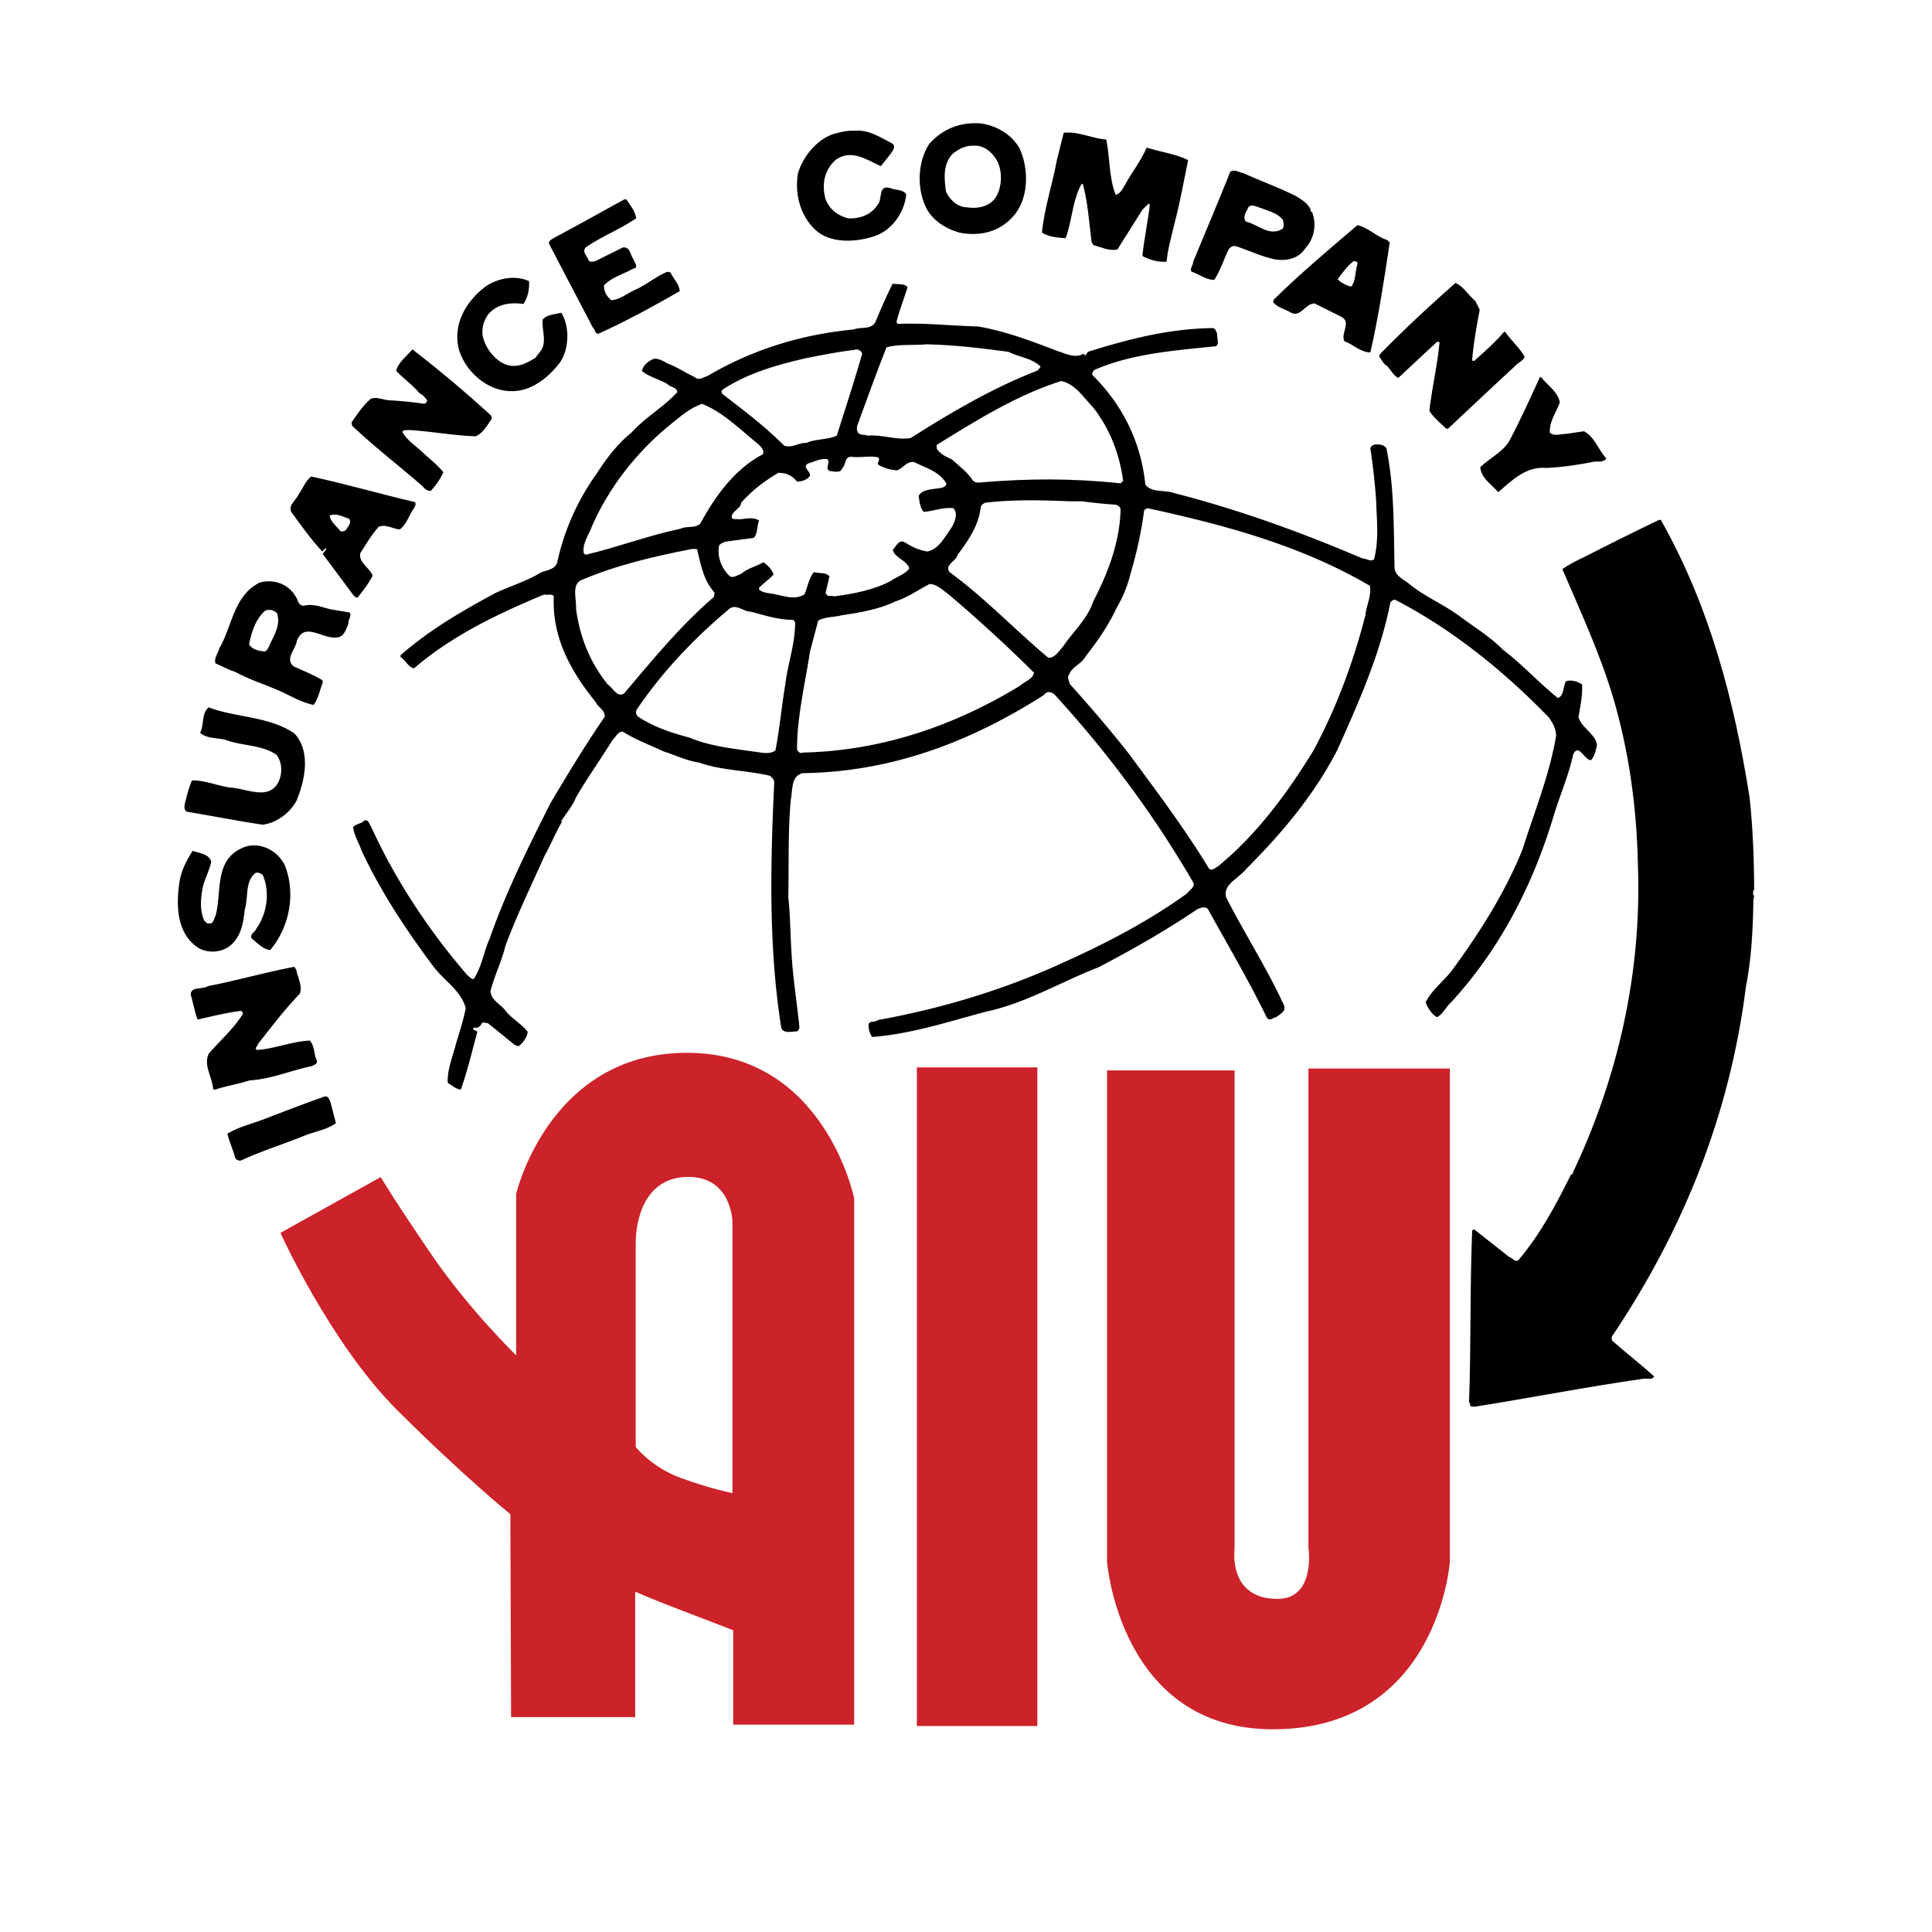
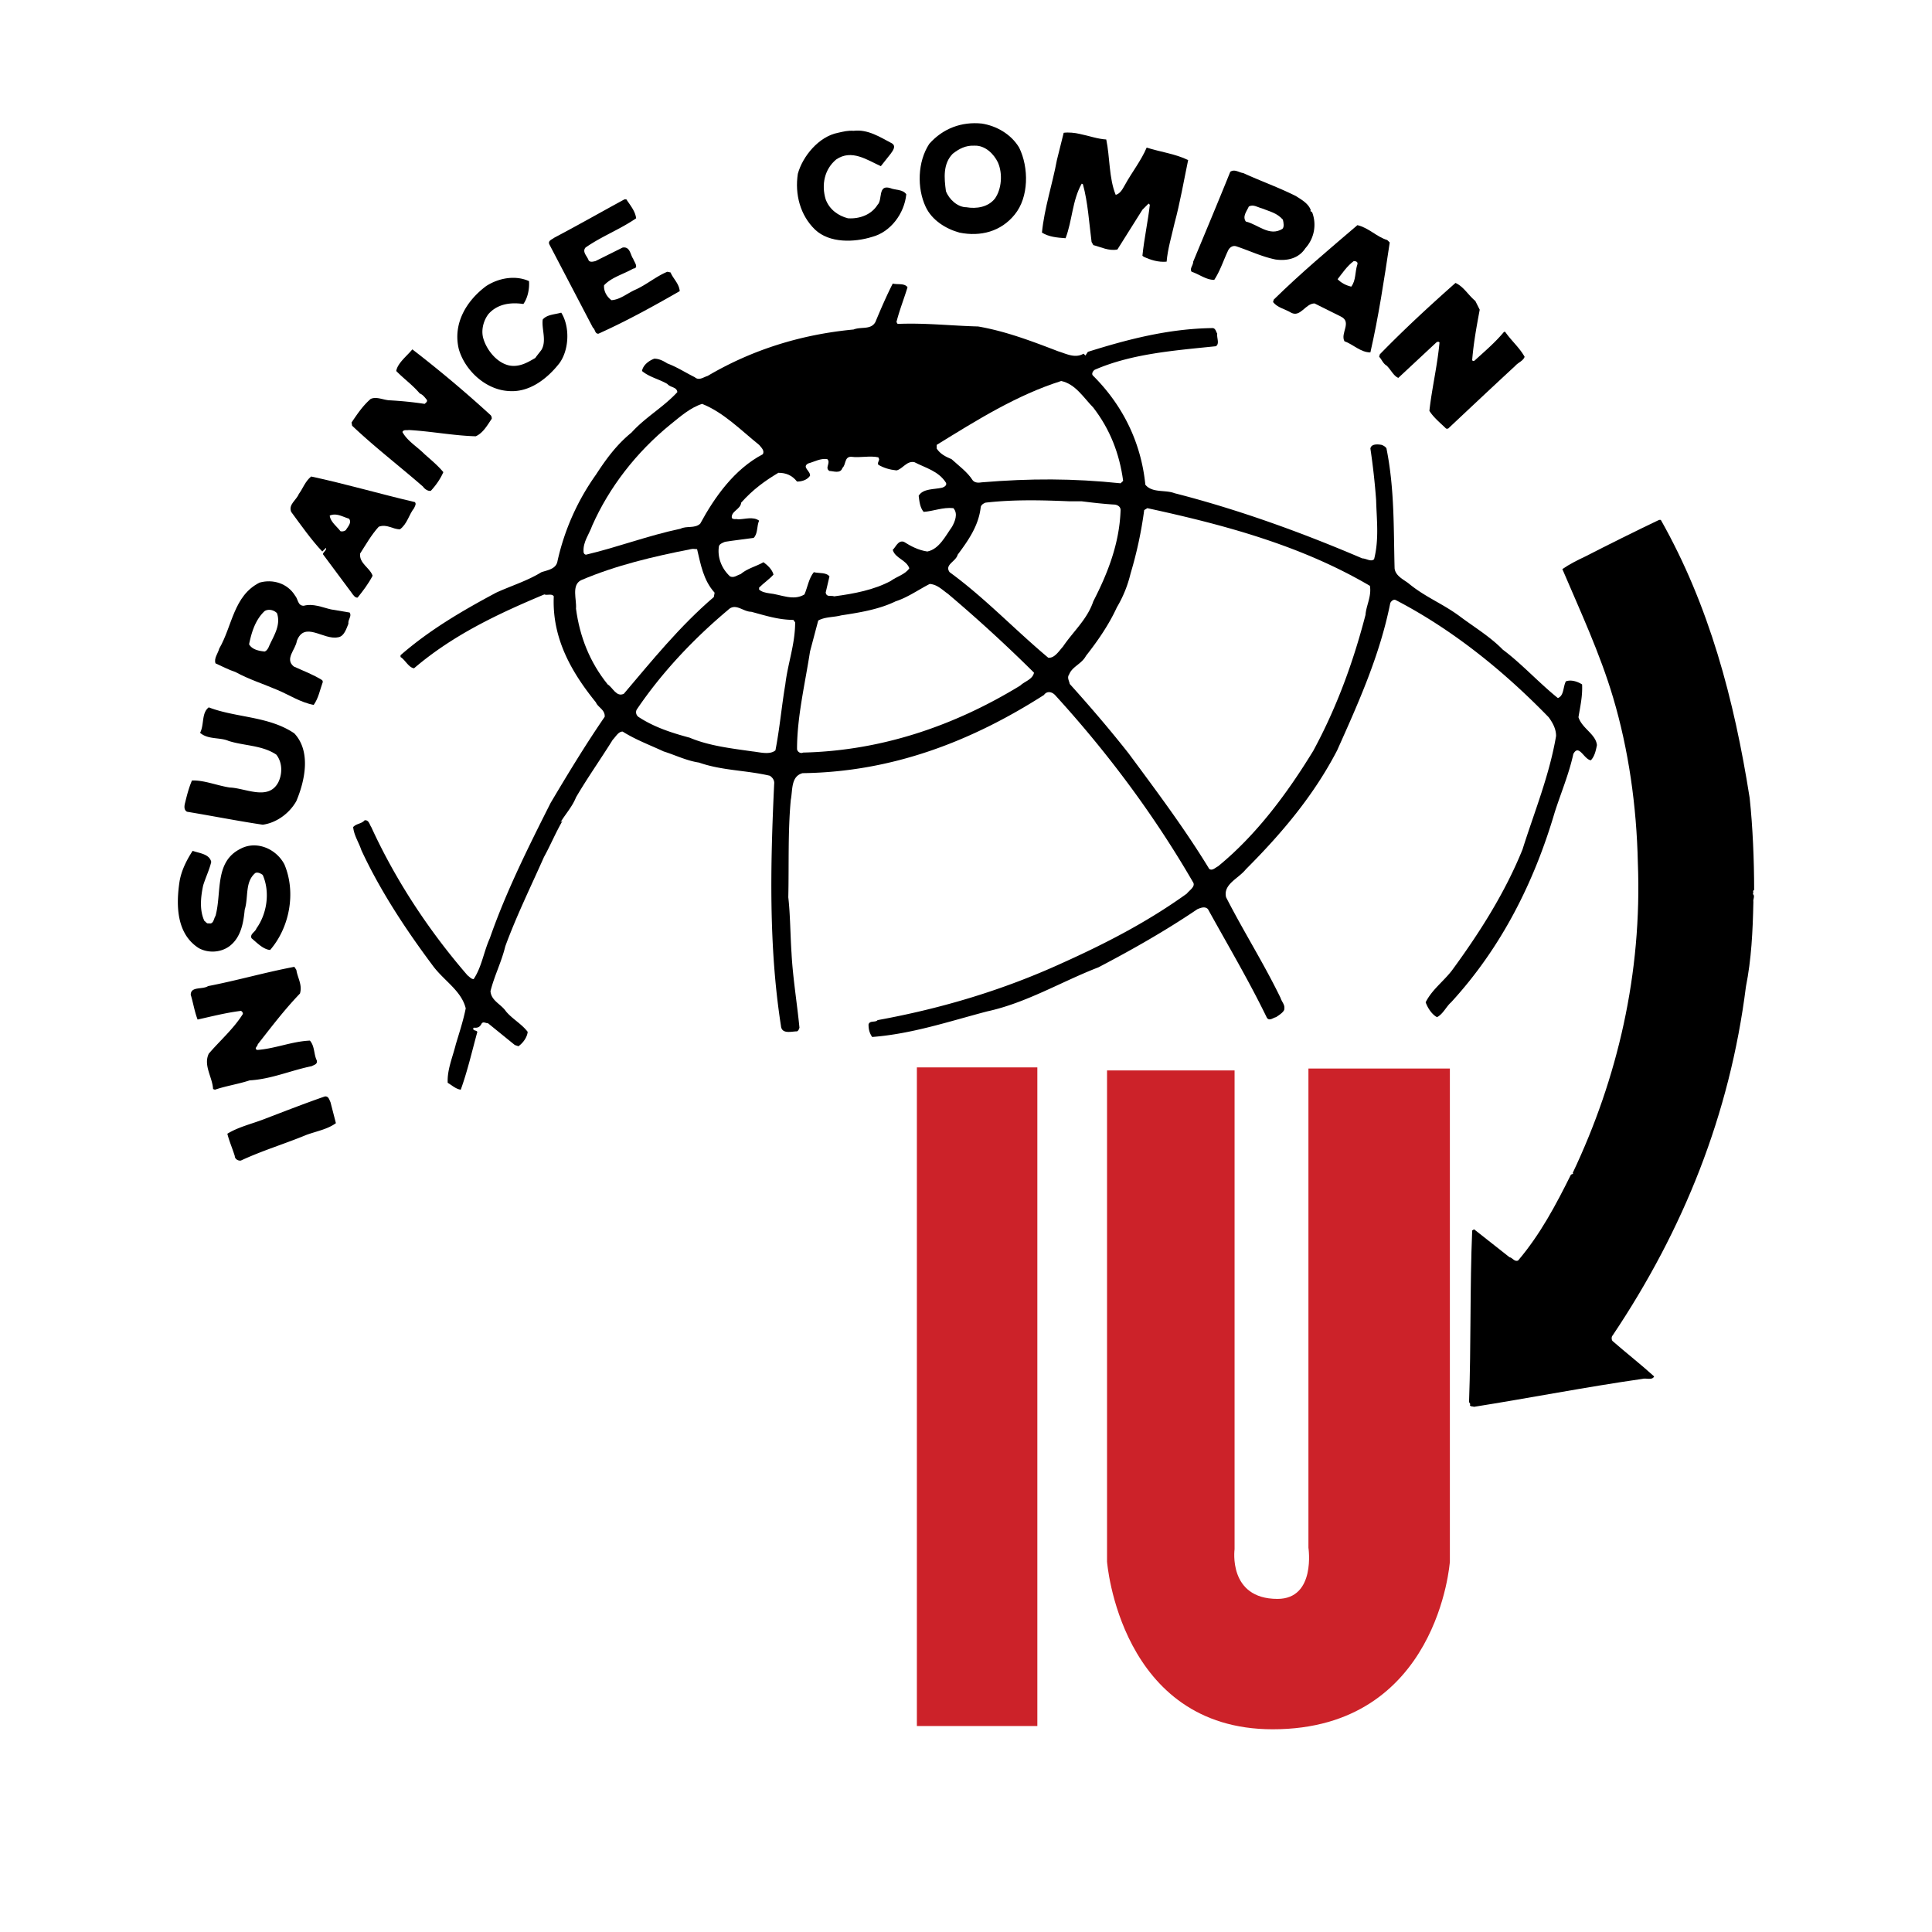
<svg xmlns="http://www.w3.org/2000/svg" width="2500" height="2500" viewBox="0 0 192.756 192.741">
  <path fill="#fff" d="M0 192.741h192.756V0H0v192.741z" />
  <path d="M101.68 14.717c.979 1.987.979 4.955-.447 6.686-1.359 1.682-3.385 2.224-5.504 1.798-1.351-.372-2.758-1.229-3.386-2.599-.857-1.843-.809-4.458.369-6.256 1.362-1.539 3.224-2.235 5.252-2.025 1.432.226 2.899 1.035 3.716 2.396zM88.994 14.299c.447.283.075.741-.132 1.035l-.98 1.237c-1.359-.609-2.909-1.73-4.459-.665-1.17.978-1.485 2.52-1.046 3.973.38 1.038 1.283 1.655 2.224 1.893 1.181.078 2.35-.37 2.957-1.351.515-.493 0-2.043 1.256-1.663.553.229 1.237.105 1.607.617-.189 1.911-1.558 3.766-3.405 4.251-1.795.561-4.259.639-5.696-.722-1.483-1.426-2.035-3.529-1.72-5.572.475-1.742 2.092-3.718 4.003-4.09.561-.124.96-.237 1.559-.199 1.417-.173 2.643.628 3.832 1.256zM110.371 13.908c.371 1.75.26 3.852.943 5.526.486-.134.693-.609.93-1.008.666-1.218 1.609-2.407 2.16-3.709 1.361.438 2.854.617 4.137 1.245-.436 2.092-.809 4.271-1.361 6.314-.293 1.294-.674 2.539-.787 3.822-.818.078-1.598-.17-2.293-.493l-.121-.095c.18-1.749.561-3.479.74-5.089l-.123-.121-.617.617-2.494 3.966c-.854.18-1.656-.249-2.404-.437l-.174-.316c-.248-1.919-.369-3.954-.863-5.752-.068-.057-.125-.057-.125-.057-.941 1.663-.941 3.709-1.607 5.439-.865-.059-1.674-.135-2.357-.561.246-2.464 1.045-4.822 1.492-7.238l.678-2.72c.482-.067 1.129 0 1.605.114.928.192 1.788.505 2.641.553z" fill-rule="evenodd" clip-rule="evenodd" />
  <path d="M99.568 16.21c.486 1.122.361 2.653-.305 3.594-.684.865-1.854 1.038-2.851.865-.866 0-1.731-.79-2.036-1.605-.18-1.303-.304-2.731.674-3.729.62-.493 1.305-.854 2.169-.809 1.056-.046 1.931.808 2.349 1.684z" fill-rule="evenodd" clip-rule="evenodd" fill="#fff" />
  <path d="M129.297 19.556c.58.372 1.246.744 1.482 1.407l-.047.078.18.124a3.486 3.486 0 0 1-.674 3.593c-.686 1.057-1.873 1.284-2.986 1.123-1.352-.275-2.586-.875-3.898-1.31-.373-.124-.666.121-.799.361-.484.997-.799 2.054-1.41 2.984-.816 0-1.49-.561-2.252-.809-.238-.312.152-.617.152-1.008 1.227-2.957 2.473-5.922 3.699-8.966.43-.305.865.076 1.293.124 1.733.797 3.537 1.433 5.26 2.299zM62.489 19.879c.392.602.885 1.162.979 1.893-1.652 1.132-3.45 1.798-5.049 2.919-.369.439.173.857.315 1.294.17.191.419.113.674.057l2.712-1.351c.761-.121.761.744 1.055 1.124.075.283.617.911 0 .979-.979.56-2.168.865-2.909 1.663-.049.628.323 1.189.741 1.485.865-.057 1.558-.676 2.367-1.038 1.113-.493 2.103-1.35 3.205-1.798l.324.068c.247.617.857 1.113.913 1.865-2.663 1.531-5.383 3.022-8.114 4.249-.369 0-.294-.418-.549-.607l-4.338-8.295c-.181-.38.248-.493.496-.684 2.367-1.246 4.631-2.537 6.998-3.823h.18z" fill-rule="evenodd" clip-rule="evenodd" />
  <path d="M127.992 21.907c.078.304.145.741-.045.921-1.303.798-2.416-.436-3.652-.733-.369-.512.111-1.054.297-1.494.436-.256.865.068 1.309.181.744.305 1.486.439 2.091 1.125z" fill-rule="evenodd" clip-rule="evenodd" fill="#fff" />
  <path d="M138.406 23.942l.248.245c-.57 3.785-1.113 7.381-1.93 10.966-.98 0-1.723-.809-2.588-1.113-.438-.809.789-1.919-.369-2.472l-2.615-1.302c-.914 0-1.406 1.426-2.34.922-.617-.372-1.361-.496-1.799-1.057l.068-.246c2.844-2.778 5.371-4.879 8.348-7.429 1.133.267 1.923 1.17 2.977 1.486z" fill-rule="evenodd" clip-rule="evenodd" />
  <path d="M135.43 26.357c-.256.75-.131 1.615-.617 2.234-.553-.134-.99-.371-1.361-.741.486-.62.934-1.304 1.609-1.808.187 0 .437.056.369.315z" fill-rule="evenodd" clip-rule="evenodd" fill="#fff" />
  <path d="M52.78 28.039c.056.79-.132 1.685-.561 2.283-1.302-.191-2.596 0-3.48.998-.485.62-.741 1.55-.542 2.35.305 1.178 1.359 2.548 2.664 2.796.989.162 1.787-.315 2.547-.76.162-.241.429-.553.609-.801.55-.911 0-2.111.132-3.033.418-.496 1.162-.496 1.847-.684.865 1.377.809 3.66-.173 5.03-1.256 1.606-3.043 2.957-5.087 2.787-2.291-.135-4.337-2.054-4.954-4.157-.628-2.539.73-4.83 2.72-6.313 1.245-.809 2.908-1.113 4.278-.496zM147.193 30.018l.438.873c-.312 1.674-.617 3.348-.75 5.014 0 .114.189.114.246.057 1.008-.922 2.047-1.798 2.93-2.863h.113c.621.895 1.418 1.558 1.941 2.491-.154.429-.646.561-.951.921-2.168 1.999-4.518 4.214-6.686 6.249h-.189c-.553-.549-1.248-1.094-1.674-1.778.246-2.235.799-4.515 1.008-6.817-.078-.124-.246-.068-.322 0l-3.785 3.528c-.479-.191-.734-.809-1.17-1.226-.371-.211-.496-.639-.742-.876l.066-.248c2.406-2.472 4.896-4.771 7.549-7.122.82.37 1.246 1.187 1.978 1.797zM90.544 28.648c-.361 1.189-.809 2.302-1.103 3.473l.113.188c2.788-.113 5.252.181 8.038.256 2.787.485 5.371 1.475 7.979 2.475.789.237 1.682.741 2.539.237l.182.188.246-.369c3.955-1.245 8.018-2.302 12.354-2.369.371-.046.416.323.551.561-.057.439.256 1-.135 1.248-4.127.426-8.396.741-12.084 2.348-.191.125-.373.436-.143.617 2.977 2.976 4.773 6.685 5.191 10.85.684.847 1.986.486 2.908.847 6.373 1.628 12.697 3.919 18.736 6.505.379 0 .883.382 1.18.078.504-1.99.256-3.92.201-5.888a68.834 68.834 0 0 0-.572-5.146c.074-.493.752-.437 1.121-.369.191.067.496.248.496.428.797 4.031.691 7.893.797 11.886.076.744.877 1.113 1.371 1.485 1.729 1.435 3.479 2.043 5.277 3.414 1.34.989 2.957 1.986 4.146 3.216 1.844 1.369 3.584 3.289 5.496 4.831.627-.24.504-1.114.799-1.667.496-.188 1.131 0 1.617.305.057 1.181-.182 2.17-.361 3.272.361 1.132 1.73 1.682 1.842 2.784-.111.564-.236 1.125-.605 1.513-.686-.076-1.189-1.683-1.75-.628-.428 1.978-1.246 3.908-1.854 5.811-2.047 6.961-5.316 13.496-10.338 18.962-.494.429-.791 1.162-1.406 1.485-.516-.267-.941-.933-1.135-1.485.619-1.245 1.75-2.054 2.607-3.156 2.785-3.793 5.324-7.807 7.055-12.088 1.17-3.718 2.674-7.359 3.35-11.325 0-.684-.314-1.294-.742-1.873-4.574-4.71-9.662-8.778-15.236-11.678-.238-.135-.494.113-.568.305-1.037 5.191-3.156 9.898-5.297 14.68-2.303 4.443-5.459 8.217-9.111 11.87-.742.932-2.283 1.482-1.969 2.787 1.711 3.356 3.756 6.58 5.439 10.051.105.361.43.667.371 1.035.059.306-.514.666-.828.877-.295.057-.664.426-.912.057-1.805-3.72-3.9-7.246-5.877-10.831-.295-.316-.732-.135-1.055 0-3.207 2.167-6.477 4.022-9.873 5.801-3.717 1.435-7.17 3.545-11.125 4.402-3.785.997-7.494 2.245-11.452 2.547-.245-.361-.361-.729-.361-1.245.116-.436.686-.17.903-.436 6.448-1.172 12.574-3.025 18.384-5.679 4.316-1.941 8.529-4.107 12.465-6.94.248-.324.877-.696.639-1.114-3.842-6.637-8.473-12.885-13.787-18.705-.307-.316-.791-.44-1.105 0-7.171 4.583-15.083 7.683-24.079 7.799-1.178.312-.979 1.682-1.178 2.671-.297 3.213-.173 6.438-.248 9.71.199 1.739.199 3.785.323 5.583.124 2.423.55 4.952.79 7.427-.059.199-.124.312-.24.368-.55 0-1.539.323-1.607-.561-1.234-7.92-1.053-16.147-.674-24.135.046-.372-.191-.647-.439-.808-2.416-.561-4.763-.505-7.065-1.313-1.227-.181-2.348-.741-3.529-1.113-1.348-.629-2.785-1.159-4.087-1.979-.428 0-.677.504-.989.82-1.189 1.911-2.539 3.822-3.664 5.744-.37.93-1.054 1.671-1.54 2.48l.192-.131c-.685 1.178-1.229 2.49-1.847 3.604-1.312 2.957-2.747 5.877-3.86 8.912-.372 1.55-1.103 2.965-1.475 4.469.068.968 1.057 1.292 1.55 2.025.618.741 1.561 1.245 2.16 2.035-.057.58-.496 1.133-.922 1.437l-.362-.124-2.674-2.17c-.245 0-.436-.181-.617 0-.191.372-.372.485-.816.44 0 .045-.116.123 0 .199.076.112.256.056.369.218-.53 1.93-.978 3.897-1.655 5.771-.493-.064-.873-.437-1.302-.685-.067-1.291.486-2.539.809-3.842.35-1.17.741-2.348.989-3.586-.437-1.798-2.234-2.786-3.348-4.345-2.671-3.577-5.202-7.427-7.065-11.441-.237-.741-.742-1.474-.817-2.302.332-.369.817-.304 1.14-.674.429-.067.494.437.666.674 2.415 5.27 5.704 10.289 9.605 14.797.189.135.369.372.609.372.816-1.228.998-2.709 1.615-4.08 1.617-4.642 3.844-9.092 6.068-13.505 1.722-2.901 3.48-5.802 5.392-8.586.056-.704-.685-.944-.874-1.437-2.407-2.968-4.394-6.372-4.206-10.583-.188-.305-.684-.067-.94-.192-4.564 1.912-9.101 4.033-12.999 7.37-.533-.056-.903-.865-1.351-1.121v-.181c2.909-2.539 6.19-4.45 9.538-6.24 1.493-.685 3.092-1.167 4.519-2.044.617-.21 1.483-.312 1.607-1.121a23.741 23.741 0 0 1 3.833-8.607c1.008-1.55 2.043-2.976 3.548-4.203 1.415-1.562 3.146-2.491 4.572-4.033-.057-.533-.674-.436-.998-.816-.809-.478-1.798-.677-2.528-1.294.113-.618.729-1.046 1.226-1.227.493 0 .93.238 1.302.474.998.373 1.855.942 2.731 1.37.426.38.865 0 1.291-.124 4.405-2.596 9.292-4.135 14.56-4.631.752-.305 1.73.067 2.178-.749.542-1.305 1.102-2.599 1.729-3.834.485.127 1.162-.064 1.475.364z" fill-rule="evenodd" clip-rule="evenodd" />
-   <path d="M100.615 35.096c1.064.55 2.348.61 3.213 1.483l-.293.372c-4.463 1.731-8.597 4.146-12.668 6.742-1.426.256-2.795-.372-4.289-.237-.294-.135-.742 0-.99-.305-.256-.504.067-.94.192-1.38.873-2.397 1.73-4.763 2.66-7.114 1.162-.369 2.72-.181 4.025-.313 2.834.068 5.383.381 8.15.752z" fill-rule="evenodd" clip-rule="evenodd" fill="#fff" />
  <path d="M48.938 41.402c.124.132.124.264.124.369-.428.628-.865 1.426-1.598 1.75-2.254-.065-4.478-.505-6.685-.626-.208.057-.505-.078-.629.2.497.911 1.475 1.463 2.216 2.216.62.549 1.313 1.121 1.866 1.787-.297.685-.741 1.312-1.246 1.862-.296.057-.62-.18-.79-.425-2.415-2.103-4.784-3.909-7.065-6.069l-.057-.323c.542-.79 1.111-1.666 1.912-2.351.56-.245 1.169.068 1.787.135 1.256.067 2.423.182 3.593.361.135-.124.324-.248.2-.428-.2-.238-.37-.486-.685-.61-.742-.873-1.55-1.426-2.348-2.242.124-.79 1.114-1.543 1.606-2.16a119.917 119.917 0 0 1 7.799 6.554z" fill-rule="evenodd" clip-rule="evenodd" />
-   <path d="M86.026 35.277c-.806 2.785-1.674 5.448-2.539 8.179-.941.437-2.1.305-3.041.73-.744-.045-1.475.561-2.216.259-1.922-1.914-3.966-3.464-6.144-5.135a.307.307 0 0 1 0-.44c2.548-1.673 5.459-2.48 8.417-3.164 1.557-.297 3.099-.61 4.717-.801a.608.608 0 0 1 .806.372z" fill-rule="evenodd" clip-rule="evenodd" fill="#fff" />
-   <path d="M153.756 37.625c.621.809 1.73 1.493 1.865 2.539-.371.99-1.047 1.874-1 2.987.439.417 1.104.124 1.686.124l1.729-.259c1.111.62 1.426 1.866 2.236 2.731-.373.429-.885.248-1.256.313-1.531.305-3.139.542-4.699.62-2.043-.2-3.469 1.227-4.83 2.416-.742-.819-1.721-1.429-1.799-2.493.932-.911 2.113-1.415 2.855-2.54 1.121-2.101 2.1-4.271 3.09-6.438h.123z" fill-rule="evenodd" clip-rule="evenodd" />
  <path d="M109.08 40.66c1.662 2.157 2.613 4.591 2.977 7.311l-.256.24c-4.758-.496-9.008-.496-13.838-.097-.238.038-.686.097-.922-.208-.505-.808-1.418-1.474-2.103-2.102-.561-.238-1.113-.493-1.483-1.057v-.369c4.012-2.472 7.977-4.966 12.42-6.373 1.426.297 2.234 1.666 3.205 2.655zM75.736 44.378c.2.248.572.56.373.933-2.844 1.49-4.812 4.278-6.249 6.93-.55.504-1.351.192-1.968.504-3.235.677-6.268 1.847-9.424 2.588-.124 0-.248-.113-.248-.316-.057-.967.56-1.719.865-2.584 1.674-3.785 4.383-7.314 7.818-10.101.989-.798 1.978-1.672 3.148-2.044 2.16.866 3.841 2.607 5.685 4.09zM87.711 45.804c0 .191-.2.372-.076.561.542.314 1.111.485 1.806.56.609-.125 1.035-.998 1.798-.817 1.103.572 2.397.875 3.138 2.044.132.258-.18.438-.372.496-.798.189-1.911.067-2.348.808.068.55.124 1.171.494 1.607.981-.067 1.922-.485 2.967-.373.505.561.133 1.369-.132 1.855-.665.934-1.285 2.234-2.463 2.471-.866-.121-1.656-.53-2.34-.967-.58-.191-.817.542-1.114.798.238.855 1.351.989 1.656 1.844-.429.628-1.238.808-1.863 1.267-1.655.884-3.642 1.272-5.631 1.531-.37-.124-.731.121-.855-.364l.38-1.626c-.334-.418-1-.285-1.562-.418-.493.599-.617 1.475-.93 2.216-1.113.685-2.351 0-3.528-.113-.373-.059-.742-.134-1.001-.372v-.191c.44-.445 1.065-.874 1.437-1.302-.124-.493-.571-.922-.997-1.235-.734.426-1.599.607-2.284 1.189-.372.112-.665.406-1.056.226-.874-.808-1.246-1.911-1.122-2.908 0-.316.372-.439.618-.542.895-.143 1.932-.259 2.863-.391.428-.418.296-1.17.541-1.723-.617-.436-1.407-.132-2.092-.132-.255-.067-.417.057-.628-.124-.113-.684.876-.854.933-1.539 1.169-1.304 2.359-2.17 3.71-2.976.752 0 1.358.237 1.862.874.44 0 .982-.133 1.294-.572.076-.485-.854-.865-.18-1.235.627-.172 1.245-.541 1.911-.428.372.372-.294.875.21 1.178.369 0 1.102.314 1.294-.303.369-.314.181-1.114.865-1.114.922.125 1.855-.134 2.72.057l.077.183z" fill-rule="evenodd" clip-rule="evenodd" fill="#fff" />
  <path d="M41.388 50.085c.18.18 0 .417-.076.606-.533.677-.665 1.55-1.407 2.111-.744 0-1.305-.561-2.121-.256-.742.819-1.284 1.787-1.855 2.674-.113.987.989 1.426 1.245 2.216-.428.817-.94 1.483-1.493 2.175-.237.049-.445-.245-.607-.485l-2.863-3.849c.076-.26.389-.381.313-.629l-.369.369c-1.057-1.11-2.095-2.584-3.103-3.954-.302-.733.515-1.17.763-1.788.418-.561.617-1.237 1.227-1.742 3.469.743 6.874 1.743 10.346 2.552z" fill-rule="evenodd" clip-rule="evenodd" />
  <path d="M107.918 50.006c1.057.135 2.158.259 3.197.324.312 0 .686.172.686.552-.107 3.338-1.295 6.333-2.721 9.101-.602 1.798-1.979 2.976-3.018 4.507-.445.504-.865 1.189-1.48 1.122-3.475-2.92-6.307-5.952-9.835-8.53-.55-.752.628-1.056.801-1.749 1.064-1.426 2.099-2.9 2.3-4.755.059-.248.314-.372.484-.437 2.836-.323 5.621-.248 8.34-.135h1.246zM136.676 58.441c.18 1.049-.381 1.989-.438 2.893-1.236 4.774-2.908 9.312-5.211 13.562-2.539 4.154-5.631 8.367-9.51 11.535-.256.113-.572.485-.877.245-2.414-3.965-5.191-7.672-8.043-11.523-1.855-2.359-3.871-4.707-5.869-6.923-.057-.323-.293-.628-.057-.951.305-.79 1.246-1.038 1.674-1.847 1.172-1.491 2.285-3.1 3.082-4.839a12.134 12.134 0 0 0 1.369-3.377 40.653 40.653 0 0 0 1.361-6.333l.312-.191c7.715 1.673 15.334 3.719 22.207 7.749zM34.815 51.737c.316.38-.113.809-.304 1.132-.121.116-.38.181-.55.116-.372-.496-.989-.925-1.065-1.553.693-.293 1.302.135 1.919.305z" fill-rule="evenodd" clip-rule="evenodd" fill="#fff" />
  <path d="M165.699 51.861c4.842 8.569 7.314 17.908 8.865 27.741.312 2.909.447 6.268.447 9.177-.211.124 0 .248-.135.417.258.143 0 .553.059.763-.059 2.976-.201 5.753-.744 8.474-1.605 12.753-6.238 24.269-13.303 34.804-.123.105-.123.429 0 .553 1.418 1.237 2.768 2.283 4.145 3.528-.197.429-.814.125-1.188.249-5.572.797-11.26 1.911-16.775 2.783-.189-.063-.369 0-.428-.188.133-.06-.076-.229-.076-.297.209-5.648.076-11.479.314-17.107l.189-.116 3.529 2.78c.322.056.492.493.865.331 2.227-2.626 3.785-5.583 5.26-8.548.066-.078.322-.078.188-.192 4.463-9.412 6.934-19.886 6.496-30.973-.123-5.629-.922-11.26-2.471-16.463-1.305-4.391-3.273-8.615-5.061-12.807.723-.496 1.482-.876 2.271-1.248 2.428-1.246 4.9-2.472 7.381-3.661h.172z" fill-rule="evenodd" clip-rule="evenodd" />
  <path d="M69.547 54.78c.369 1.55.628 3.1 1.75 4.346l-.076.429c-3.405 2.912-6.192 6.372-8.979 9.653-.742.369-1.11-.628-1.615-.933-1.79-2.224-2.787-4.763-3.159-7.551.079-.921-.475-2.347.504-2.844 3.471-1.482 7.181-2.358 10.966-3.1.237-.056.372 0 .609 0z" fill-rule="evenodd" clip-rule="evenodd" fill="#fff" />
  <path d="M29.443 59.423c.294.312.248 1.007.857 1.007.93-.255 1.854.162 2.72.362l1.863.313c.248.36-.181.676-.124 1.124-.189.463-.429 1.283-1.046 1.347-1.426.305-3.337-1.671-4.097.364-.125.866-1.238 1.796-.305 2.548.922.428 1.919.79 2.844 1.369l.056.162c-.296.817-.428 1.618-.913 2.302-1.313-.248-2.426-.989-3.604-1.485-1.408-.607-2.844-1.054-4.203-1.795-.685-.23-1.305-.553-1.989-.866-.181-.496.247-.989.372-1.474 1.301-2.235 1.426-5.278 4.022-6.581 1.304-.372 2.787.057 3.547 1.303z" fill-rule="evenodd" clip-rule="evenodd" />
  <path d="M94.566 59.231a145.485 145.485 0 0 1 8.596 7.874c-.131.677-.939.865-1.369 1.286-6.494 3.973-13.788 6.505-21.663 6.685-.294.141-.609-.115-.609-.372 0-3.194.809-6.542 1.294-9.71l.819-3.089c.674-.383 1.54-.315 2.28-.515 1.866-.285 3.796-.598 5.451-1.407 1.178-.372 2.292-1.17 3.395-1.73.76.056 1.245.59 1.806.978zM74.949 61.029c1.359.361 2.71.809 4.203.809l.18.248c0 2.186-.733 4.089-.981 6.189-.369 2.17-.56 4.405-.986 6.58-.564.478-1.561.181-2.295.106-2.054-.294-4.334-.55-6.264-1.37-1.809-.485-3.529-1.046-5.06-2.043-.278-.162-.372-.534-.199-.79 2.471-3.653 5.628-7.009 9.1-9.92.742-.731 1.483.191 2.302.191zM27.637 61.172c.429 1.294-.437 2.404-.865 3.461-.116.173-.192.305-.373.361-.56-.056-1.245-.188-1.549-.722.247-1.189.617-2.434 1.549-3.31.373-.238.922-.124 1.238.21z" fill-rule="evenodd" clip-rule="evenodd" fill="#fff" />
  <path d="M29.367 73.163c1.675 1.798 1.065 4.698.2 6.752-.695 1.238-1.998 2.178-3.355 2.359-2.539-.379-5.013-.874-7.552-1.294-.372-.2-.248-.685-.181-.941.181-.741.37-1.474.674-2.178 1.238-.038 2.472.504 3.777.704 1.55.048 3.842 1.35 4.831-.513.426-.857.426-1.978-.192-2.768-1.417-.952-3.213-.873-4.763-1.369-.865-.381-2.046-.113-2.844-.809.429-.817.124-1.976.866-2.54 2.719 1.046 6 .866 8.539 2.597zM28.378 86.239c1.189 2.834.494 6.316-1.426 8.532-.667-.048-1.283-.684-1.855-1.17-.191-.428.37-.609.494-.989 1.065-1.485 1.361-3.653.621-5.327-.174-.132-.496-.313-.744-.188-1.054.892-.663 2.415-1.054 3.66-.124 1.302-.372 2.785-1.542 3.653-.884.636-2.111.685-3.033.181-2.235-1.418-2.291-4.27-1.922-6.677.181-1.057.696-2.111 1.305-3.033.674.245 1.663.304 1.854 1.103-.191.809-.561 1.55-.809 2.359-.248 1.17-.372 2.472.124 3.529.124.064.245.312.437.237.493.132.493-.485.674-.733.639-2.348-.122-5.392 2.482-6.694 1.607-.866 3.585-.001 4.394 1.557zM29.567 96.758c.124.81.617 1.482.361 2.359-1.55 1.607-2.908 3.405-4.212 5.067 0 .191-.418.437-.046.561 1.775-.124 3.449-.854 5.248-.932.494.562.381 1.368.685 1.97.105.388-.267.447-.504.58-2.103.428-4.022 1.294-6.192 1.418-1.111.369-2.348.55-3.461.93l-.189-.064c-.057-1.182-.989-2.359-.428-3.528 1.113-1.305 2.472-2.473 3.404-3.966a.336.336 0 0 0-.191-.306c-1.483.182-2.909.551-4.327.866-.312-.809-.437-1.666-.685-2.472 0-.866 1.18-.496 1.73-.866 2.912-.562 5.639-1.36 8.606-1.922l.201.305zM32.972 109.956l.541 2.095c-.857.626-1.967.807-2.966 1.179-2.111.876-4.335 1.539-6.505 2.547-.246.059-.617-.133-.617-.445-.25-.8-.553-1.474-.742-2.226 1.113-.686 2.472-.99 3.717-1.476 1.979-.76 4.033-1.558 6.001-2.242.371-.057.447.312.571.568z" fill-rule="evenodd" clip-rule="evenodd" />
  <path d="M130.543 106.601h14.111v49.193s-1.15 16.729-17.678 16.729c-15.254 0-16.527-16.729-16.527-16.729v-49.003h12.725v47.768s-.678 4.956 4.277 4.956c3.863 0 3.092-5.108 3.092-5.108v-47.806z" fill-rule="evenodd" clip-rule="evenodd" fill="#cc2229" />
  <path fill="#cc2229" d="M91.477 172.2h12.019v-65.713H91.477V172.2z" />
-   <path d="M68.539 105.031c-13.78 0-17.043 14.085-17.043 14.085v16.099s-4.631-4.497-8.348-9.909c-3.72-5.43-5.165-7.873-5.165-7.873l-10.004 5.562s4.955 10.975 11.603 17.641c6.655 6.638 11.335 10.422 11.335 10.422l.075 20.248h12.382v-12.514s1.599.723 4.849 1.957c3.254 1.237 4.928 1.893 4.928 1.893v9.416H85.22v-52.496s-2.912-14.531-16.681-14.531zm4.537 43.935s-2.216-.444-5.165-1.521c-2.938-1.075-4.489-3.101-4.489-3.101v-20.273c0-2.483.94-6.658 5.259-6.658 4.335 0 4.395 4.48 4.395 4.48v27.073z" fill-rule="evenodd" clip-rule="evenodd" fill="#cc2229" />
</svg>